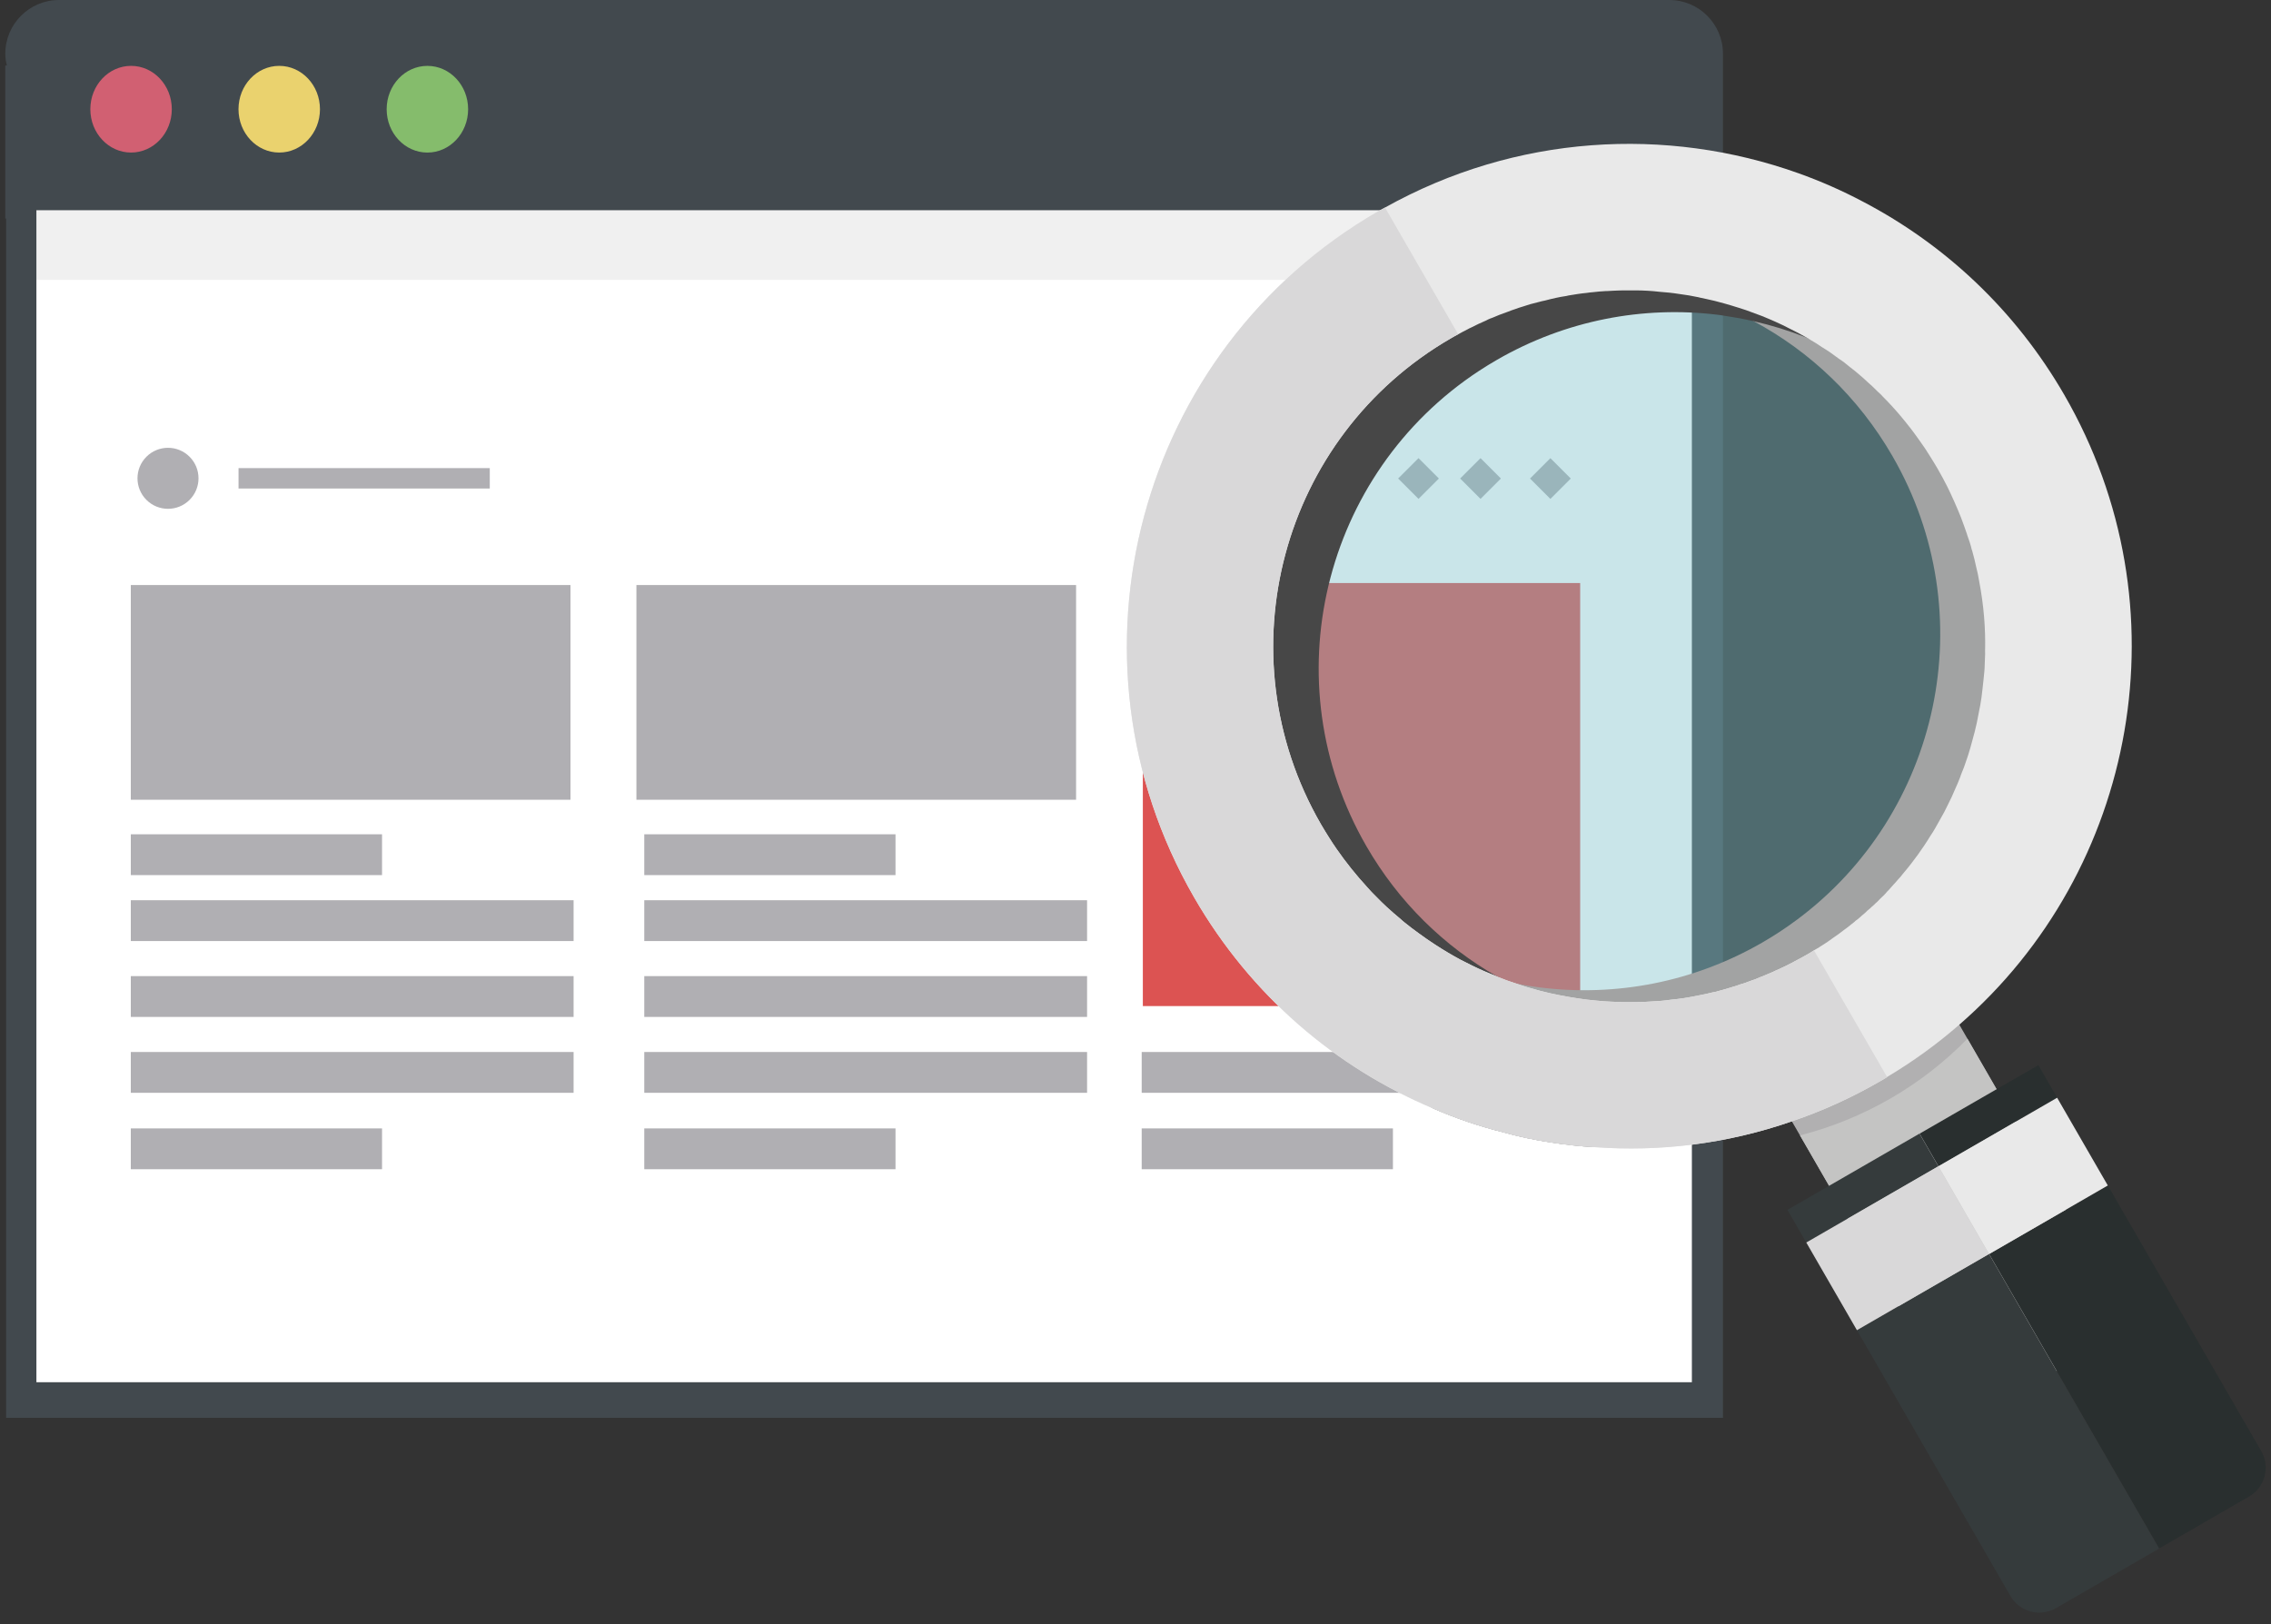
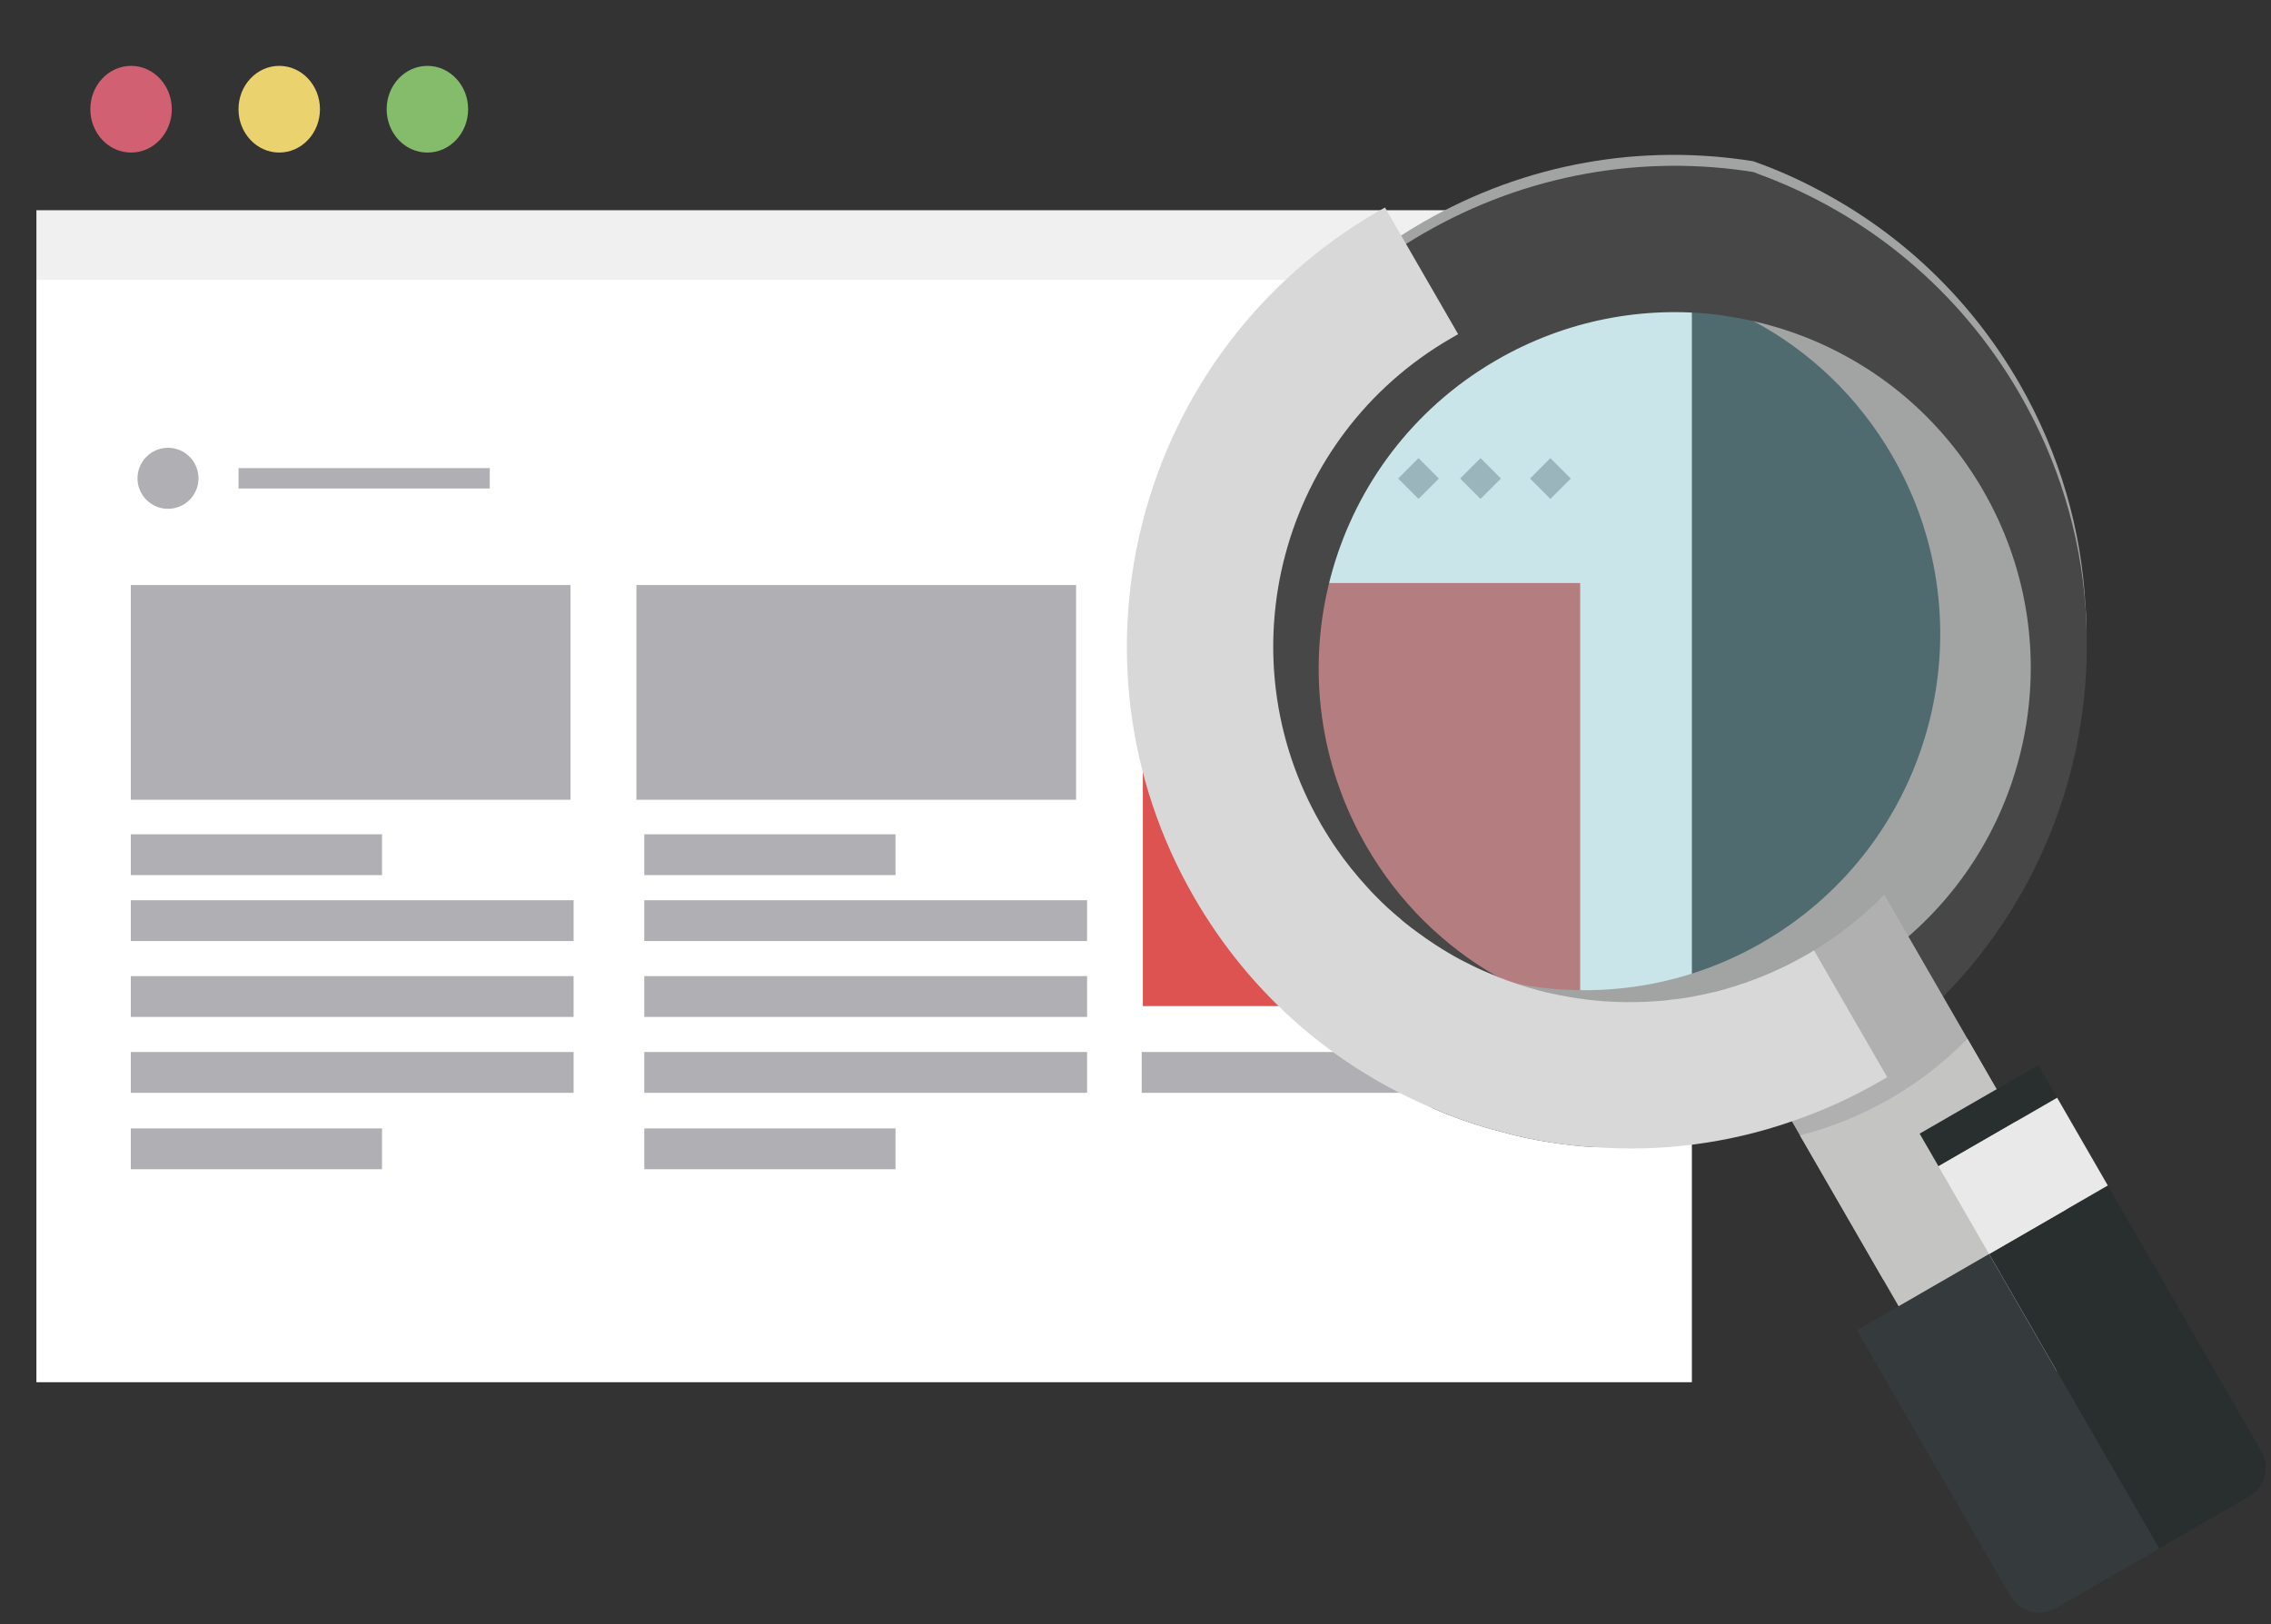
<svg xmlns="http://www.w3.org/2000/svg" version="1.1" id="レイヤー_1" x="0px" y="0px" viewBox="0 0 158 113" enable-background="new 0 0 158 113" xml:space="preserve">
  <rect x="0" y="0" width="158" height="113" fill="#333333" stroke="none" />
  <g>
    <g>
-       <path fill="#42494E" d="M119.872,3.738v94.917H0.425V15.212H0.369V4.556h0.112c-0.074-0.26-0.112-0.539-0.112-0.818    C0.369,1.674,2.043,0,4.107,0h112.027C118.198,0,119.872,1.674,119.872,3.738z" />
      <rect x="2.533" y="14.629" fill="#FFFFFF" width="115.176" height="81.549" />
      <rect x="2.533" y="14.629" opacity="0.06" fill="#0D0D0D" width="115.176" height="4.846" />
      <g>
        <path fill="#85BC6C" d="M29.735,10.616c-1.565,0-2.834-1.35-2.834-3.016s1.269-3.016,2.834-3.016c1.565,0,2.834,1.35,2.834,3.016     S31.3,10.616,29.735,10.616z" />
        <ellipse fill="#EAD26E" cx="19.427" cy="7.599" rx="2.834" ry="3.016" />
        <ellipse fill="#D16072" cx="9.119" cy="7.599" rx="2.834" ry="3.016" />
      </g>
      <g>
        <rect x="9.1" y="40.708" fill="#B0AFB3" width="30.589" height="14.941" />
        <rect x="44.277" y="40.708" fill="#B0AFB3" width="30.589" height="14.941" />
        <rect x="9.1" y="58.052" fill="#B0AFB3" width="17.479" height="2.84" />
        <rect x="16.596" y="32.572" fill="#B0AFB3" width="17.479" height="1.42" />
        <rect x="9.1" y="78.517" fill="#B0AFB3" width="17.479" height="2.84" />
        <rect x="9.1" y="62.64" fill="#B0AFB3" width="30.807" height="2.84" />
        <rect x="9.1" y="67.92" fill="#B0AFB3" width="30.807" height="2.84" />
        <rect x="9.1" y="73.2" fill="#B0AFB3" width="30.807" height="2.84" />
        <rect x="44.824" y="58.052" fill="#B0AFB3" width="17.479" height="2.84" />
        <rect x="44.824" y="78.517" fill="#B0AFB3" width="17.479" height="2.84" />
        <rect x="44.824" y="62.64" fill="#B0AFB3" width="30.807" height="2.84" />
        <rect x="44.824" y="67.92" fill="#B0AFB3" width="30.807" height="2.84" />
        <rect x="44.824" y="73.2" fill="#B0AFB3" width="30.807" height="2.84" />
-         <rect x="79.431" y="78.517" fill="#B0AFB3" width="17.479" height="2.84" />
        <rect x="79.431" y="73.2" fill="#B0AFB3" width="30.807" height="2.84" />
        <path fill="#B0AFB3" d="M13.189,31.781L13.189,31.781c0.829,0.829,0.829,2.173,0,3.002l0,0c-0.829,0.829-2.173,0.829-3.002,0l0,0     c-0.829-0.829-0.829-2.173,0-3.002l0,0C11.016,30.952,12.36,30.952,13.189,31.781z" />
        <rect x="101.995" y="32.279" transform="matrix(-0.707 -0.707 0.707 -0.707 152.293 129.645)" fill="#B0AFB3" width="2.005" height="2.005" />
        <rect x="106.856" y="32.279" transform="matrix(-0.707 -0.707 0.707 -0.707 160.592 133.083)" fill="#B0AFB3" width="2.005" height="2.005" />
        <rect x="97.679" y="32.279" transform="matrix(-0.707 -0.707 0.707 -0.707 144.927 126.594)" fill="#B0AFB3" width="2.005" height="2.005" />
      </g>
      <rect x="79.511" y="40.569" fill="#DC5352" width="30.426" height="29.436" />
    </g>
    <g>
      <circle opacity="0.4" fill="#78BFC9" cx="113.637" cy="44.339" r="26.492" />
      <g>
        <path fill="#A2A3A3" d="M126.491,13.206c-1.454-0.778-2.969-1.443-4.525-1.989c-7.648-1.223-15.73,0.067-22.963,4.242     c-0.53,0.306-1.03,0.61-1.523,0.926C86.735,23.343,80.99,35.346,81.575,47.431c0.015,0.353,0.03,0.705,0.057,1.051     c0.387,5.023,1.896,10.057,4.589,14.721c4.285,7.421,10.883,12.674,18.352,15.382c0.044,0.022,0.107,0.048,0.162,0.063     c6.275,0.994,12.822,0.309,18.98-2.273l0.012-0.007c1.349-0.575,2.669-1.227,3.964-1.975c0.825-0.476,1.629-0.987,2.401-1.527     c1.756-1.202,3.363-2.554,4.817-4.007c6.86-6.835,10.498-16.175,10.24-25.654c0.005-0.317-0.02-0.632-0.052-0.96     c-0.265-5.328-1.773-10.661-4.623-15.597C137.046,20.713,132.141,16.163,126.491,13.206z M88.762,56.506     c-6.835-11.838-2.777-26.981,9.073-33.823c0.825-0.476,1.676-0.905,2.544-1.28c5.791-2.511,12.127-2.635,17.787-0.72     c0.019,0.005,0.037,0.01,0.056,0.015c0.012-0.007,0.019,0.005,0.019,0.005c0.392,0.135,0.798,0.293,1.185,0.447     c0.162,0.064,0.331,0.139,0.482,0.209c0.73,0.285,1.427,0.621,2.095,0.989c3.91,2.093,7.288,5.278,9.662,9.39     c6.359,11.014,3.298,24.89-6.679,32.284l-0.012,0.007c-0.758,0.564-1.544,1.08-2.369,1.556     c-4.818,2.782-10.207,3.757-15.339,3.139c-0.019-0.005-0.037-0.01-0.049-0.003c-0.577-0.075-1.161-0.162-1.754-0.291     c-0.221-0.029-0.456-0.082-0.679-0.142C98.284,66.824,92.366,62.749,88.762,56.506z" />
        <path fill="#474747" d="M122.38,12.124c-0.125-0.053-0.25-0.107-0.387-0.153c-7.63-1.218-15.728,0.097-22.937,4.259     c-0.424,0.245-0.83,0.495-1.235,0.744C87.113,23.753,81.26,35.488,81.575,47.431c0.015,0.353,0.03,0.705,0.057,1.051     c0.287,5.284,1.793,10.587,4.622,15.487c3.326,5.76,8.041,10.2,13.478,13.17c1.552,0.675,3.157,1.224,4.79,1.632     c1.11,0.317,2.233,0.548,3.352,0.719c1.003,0.159,2.027,0.274,3.048,0.329c4.427-0.059,8.875-0.978,13.138-2.842l0.012-0.007     c1.224-0.518,2.443-1.128,3.644-1.821c0.931-0.537,1.834-1.122,2.693-1.728c1.737-1.207,3.349-2.577,4.783-4.065     c6.881-6.988,10.427-16.543,9.954-26.149c0.005-0.317-0.02-0.632-0.052-0.96c-0.365-5.066-1.864-10.138-4.577-14.838     C136.282,20.071,129.77,14.831,122.38,12.124z M137.966,34.113c6.026,10.437,3.588,23.435-5.193,31.049     c-1.163,1.033-2.466,1.958-3.868,2.767c-0.424,0.245-0.843,0.471-1.269,0.686c-2.278,1.142-4.656,1.919-7.059,2.301l-0.012,0.007     c-4.513,0.752-9.091,0.223-13.255-1.441c-0.088-0.043-0.181-0.068-0.269-0.112c-0.769-0.325-1.533-0.67-2.259-1.083     c-0.194-0.092-0.396-0.196-0.573-0.313c-0.007-0.012-0.025-0.017-0.044-0.022c-3.679-2.101-6.842-5.159-9.1-9.07     c-6.597-11.426-3.049-25.929,7.838-33.078l0.012-0.007c0.399-0.262,0.804-0.511,1.228-0.756     c4.806-2.775,10.188-3.762,15.32-3.144c0.098,0.006,0.191,0.031,0.289,0.038c0.756,0.113,1.508,0.245,2.249,0.413     c1.248,0.285,2.471,0.662,3.632,1.123c0.025,0.017,0.056,0.015,0.081,0.032C130.696,25.494,135.075,29.107,137.966,34.113z" />
        <path fill="#B1B0B1" d="M131.093,62.253l11.575,20.049l-11.65,6.726l-11.575-20.049c0.276-0.065,0.546-0.142,0.816-0.22     c0.12-0.038,0.246-0.063,0.359-0.113c0.143-0.051,0.293-0.091,0.436-0.142c0.192-0.048,0.389-0.115,0.58-0.193     c0.066-0.022,0.143-0.051,0.221-0.08c0.197-0.067,0.406-0.14,0.589-0.23c0.024-0.014,0.035-0.02,0.066-0.022     c0.143-0.051,0.291-0.121,0.435-0.172c0.047-0.027,0.101-0.043,0.148-0.07c0.167-0.065,0.327-0.141,0.498-0.225     c0.131-0.044,0.261-0.119,0.397-0.182c0.035-0.02,0.078-0.029,0.125-0.056c0.148-0.07,0.296-0.14,0.438-0.221     c0.089-0.036,0.183-0.09,0.266-0.138l0.012-0.007c0.289-0.151,0.591-0.31,0.885-0.48l0.024-0.014     c0.153-0.088,0.306-0.177,0.453-0.277l0.259-0.15c0.094-0.054,0.177-0.102,0.264-0.168l0.059-0.034     c0.264-0.168,0.517-0.33,0.755-0.515c0.123-0.087,0.257-0.18,0.38-0.266c0.123-0.087,0.227-0.178,0.35-0.265     c0.064-0.053,0.135-0.093,0.199-0.146c0.123-0.087,0.25-0.192,0.366-0.29c0.035-0.02,0.071-0.041,0.099-0.073     c0.076-0.059,0.163-0.126,0.232-0.197l0.071-0.041c0,0-0.007-0.012,0.005-0.019c0.012-0.007,0.012-0.007,0.024-0.014     c0.087-0.066,0.18-0.151,0.261-0.229c0.024-0.014,0.029-0.032,0.052-0.046c0.099-0.073,0.192-0.158,0.272-0.236     c0.017-0.025,0.052-0.046,0.069-0.071c0.024-0.014,0.04-0.039,0.064-0.052c0.087-0.066,0.168-0.144,0.249-0.222     c0.099-0.073,0.185-0.169,0.277-0.254c0.076-0.059,0.144-0.131,0.213-0.202c0.029-0.032,0.069-0.071,0.097-0.103     C130.903,62.441,130.995,62.356,131.093,62.253z" />
        <path fill="#C4C4C3" d="M136.88,72.277l11.568,20.037l-11.65,6.726l-11.568-20.037c2.16-0.556,4.267-1.396,6.293-2.565     C133.538,75.274,135.33,73.863,136.88,72.277z" />
        <path fill="none" d="M134.795,32.588c-2.887-5.001-7.256-8.615-12.233-10.606c-6.652-2.661-14.388-2.422-21.122,1.276     l24.758,42.882C137.682,59.177,141.543,44.275,134.795,32.588z" />
        <path fill="none" d="M91.903,57.352c4.055,7.023,11.031,11.31,18.508,12.207c5.133,0.618,10.501-0.36,15.322-3.143     c0.157-0.09,0.312-0.183,0.466-0.277l-24.758-42.882c-0.158,0.087-0.316,0.173-0.473,0.264     C89.122,30.362,85.065,45.508,91.903,57.352z" />
-         <path fill="#E9E9E9" d="M129.65,14.052c-1.473-0.783-2.988-1.448-4.551-2.006c-9.172-3.264-19.619-2.698-28.741,2.395     c-0.165,0.095-0.325,0.172-0.49,0.267c-16.703,9.644-22.433,31.029-12.79,47.733c3.958,6.856,9.877,11.857,16.653,14.698     c1.552,0.675,3.157,1.224,4.79,1.632c1.11,0.317,2.233,0.548,3.352,0.719c1.003,0.159,2.027,0.274,3.048,0.329     c4.579,0.341,9.243-0.232,13.744-1.794l0.012-0.007c2.091-0.704,4.143-1.638,6.134-2.787c0.153-0.088,0.318-0.184,0.476-0.291     c1.812-1.078,3.482-2.293,5.028-3.641c12.378-10.743,15.81-29.09,7.309-43.814C140.204,21.56,135.307,17.021,129.65,14.052z      M120.423,21.248c0.36,0.106,0.708,0.22,1.056,0.333c0.362,0.137,0.717,0.262,1.078,0.398c0.656,0.265,1.307,0.549,1.936,0.877     c0.414,0.201,0.824,0.42,1.221,0.646c0.095,0.055,0.183,0.099,0.266,0.161c0.259,0.149,0.524,0.31,0.766,0.484     c0.43,0.255,0.831,0.541,1.22,0.835c0.247,0.156,0.477,0.337,0.696,0.525c0.274,0.203,0.543,0.424,0.801,0.653     c0.154,0.131,0.315,0.274,0.457,0.411c0.251,0.217,0.489,0.44,0.723,0.682c0.129,0.114,0.257,0.228,0.363,0.356     c0.227,0.23,0.454,0.46,0.676,0.709c0.209,0.225,0.405,0.457,0.602,0.689c0.249,0.296,0.494,0.61,0.731,0.913     c0.212,0.286,0.424,0.572,0.625,0.864c0.212,0.286,0.401,0.585,0.589,0.885c0.189,0.299,0.384,0.611,0.561,0.917     c0.245,0.424,0.478,0.855,0.699,1.293c0.341,0.699,0.651,1.399,0.937,2.113c0.145,0.387,0.284,0.763,0.417,1.157     c0.007,0.012,0.014,0.024,0.009,0.042c0.132,0.364,0.25,0.704,0.332,1.065c0.014,0.023,0.027,0.047,0.029,0.078     c0.101,0.365,0.202,0.731,0.273,1.099c0.088,0.342,0.157,0.679,0.214,1.023c0.311,1.627,0.451,3.257,0.408,4.869     c0.004,0.061,0.001,0.11,0.004,0.17c-0.01,0.336-0.027,0.66-0.038,0.996c-0.008,0.068-0.004,0.128-0.013,0.196     c-0.023,0.233-0.047,0.435-0.065,0.65c-0.018,0.214-0.042,0.417-0.071,0.638c-0.039,0.368-0.084,0.724-0.149,1.075     c-0.003,0.049-0.025,0.093-0.028,0.142c-0.069,0.37-0.145,0.728-0.214,1.098c-0.091,0.414-0.189,0.816-0.305,1.213     c-0.09,0.334-0.184,0.687-0.292,1.017c-0.025,0.093-0.062,0.192-0.098,0.292c-0.123,0.385-0.265,0.765-0.425,1.141     c-0.015,0.056-0.03,0.112-0.052,0.155c-0.095,0.243-0.19,0.487-0.304,0.725c-0.17,0.412-0.359,0.82-0.567,1.222     c-0.14,0.301-0.299,0.597-0.465,0.881c-0.055,0.095-0.099,0.183-0.154,0.277c-0.176,0.321-0.363,0.65-0.576,0.961     c-0.139,0.221-0.266,0.436-0.412,0.646c-0.285,0.432-0.583,0.839-0.889,1.236c-0.198,0.256-0.408,0.518-0.624,0.769     c-0.096,0.134-0.21,0.262-0.319,0.373c-0.102,0.122-0.205,0.244-0.314,0.354c-0.067,0.074-0.131,0.155-0.2,0.225     c-0.086,0.097-0.159,0.186-0.252,0.271c-0.045,0.058-0.086,0.097-0.131,0.154c-0.024,0.014-0.04,0.039-0.057,0.064     c-0.104,0.092-0.202,0.195-0.294,0.28c-0.029,0.032-0.069,0.071-0.097,0.103c-0.069,0.071-0.138,0.142-0.213,0.202     c-0.092,0.085-0.178,0.181-0.277,0.254c-0.081,0.078-0.161,0.156-0.249,0.222c-0.024,0.014-0.04,0.039-0.064,0.052     c-0.017,0.025-0.052,0.046-0.069,0.071c-0.081,0.078-0.173,0.163-0.272,0.236c-0.024,0.014-0.029,0.032-0.052,0.046     c-0.081,0.078-0.173,0.163-0.261,0.229c-0.012,0.007-0.012,0.007-0.024,0.014c-0.017,0.025-0.052,0.046-0.076,0.059l-0.035,0.02     c-0.057,0.064-0.133,0.124-0.197,0.176c-0.029,0.032-0.064,0.052-0.099,0.073c-0.116,0.098-0.244,0.204-0.366,0.29     c-0.064,0.052-0.135,0.093-0.199,0.146c-0.123,0.087-0.227,0.178-0.35,0.265c-0.123,0.086-0.257,0.18-0.38,0.266     c-0.239,0.185-0.491,0.346-0.755,0.515l-0.059,0.034c-0.087,0.066-0.17,0.114-0.264,0.168l-0.259,0.15     c-0.146,0.1-0.299,0.189-0.453,0.277l-0.024,0.014c-0.283,0.163-0.584,0.321-0.885,0.48l-0.012,0.007     c-0.082,0.048-0.177,0.102-0.266,0.138c-0.141,0.082-0.289,0.152-0.438,0.221c-0.047,0.027-0.089,0.036-0.125,0.056     c-0.136,0.063-0.266,0.138-0.397,0.182c-0.172,0.084-0.332,0.16-0.498,0.225c-0.202,0.085-0.392,0.164-0.583,0.242     c-0.03,0.002-0.042,0.009-0.066,0.022c-0.183,0.09-0.392,0.164-0.589,0.23c-0.077,0.029-0.155,0.058-0.221,0.08     c-0.19,0.078-0.387,0.145-0.58,0.193c-0.077,0.029-0.143,0.051-0.221,0.08c-0.066,0.022-0.143,0.051-0.216,0.062     c-0.113,0.05-0.239,0.075-0.359,0.113c-0.263,0.089-0.539,0.154-0.797,0.225l-0.012,0.007c-0.096,0.024-0.192,0.048-0.295,0.06     c-0.312,0.086-0.637,0.148-0.962,0.21c-0.644,0.136-1.29,0.242-1.932,0.299c-0.447,0.069-0.884,0.102-1.327,0.122     c-0.376,0.029-0.759,0.046-1.137,0.044c-0.371,0.01-0.749,0.008-1.134-0.005c-0.354-0.015-0.72-0.024-1.082-0.051     c-0.38-0.032-0.778-0.069-1.165-0.113c-0.847-0.108-1.685-0.252-2.512-0.434c-0.253-0.058-0.507-0.116-0.748-0.18     c-0.576-0.154-1.14-0.316-1.695-0.514c-0.422-0.133-0.84-0.285-1.252-0.455c-0.007-0.012-0.025-0.017-0.044-0.022     c-0.306-0.122-0.619-0.255-0.931-0.389c-0.544-0.236-1.079-0.508-1.613-0.781c-0.592-0.318-1.167-0.661-1.744-1.035     c-0.399-0.256-0.794-0.531-1.176-0.813c-0.344-0.241-0.664-0.496-0.984-0.751c-0.09-0.074-0.173-0.136-0.251-0.217     c-0.327-0.267-0.649-0.552-0.977-0.849c-0.246-0.235-0.51-0.475-0.757-0.741c-0.214-0.207-0.415-0.42-0.605-0.64     c-0.763-0.832-1.481-1.721-2.141-2.675c-0.173-0.246-0.335-0.498-0.496-0.75c-0.195-0.311-0.398-0.634-0.588-0.964     c-6.835-11.838-2.777-26.981,9.061-33.816l0.012-0.007c0.141-0.082,0.306-0.177,0.466-0.254l0.012-0.007     c0.224-0.129,0.454-0.247,0.673-0.357c0.071-0.041,0.141-0.082,0.207-0.104c0.348-0.185,0.699-0.34,1.037-0.489     c0.094-0.054,0.207-0.104,0.308-0.146c0.024-0.014,0.035-0.02,0.066-0.022c0.392-0.164,0.785-0.327,1.167-0.454     c0.167-0.065,0.333-0.13,0.507-0.183c0.167-0.065,0.352-0.125,0.514-0.171c0.185-0.06,0.371-0.12,0.544-0.173     c0.192-0.048,0.396-0.103,0.588-0.151c0.131-0.044,0.276-0.065,0.415-0.098c0.504-0.134,1.003-0.249,1.51-0.322     c0.054-0.015,0.096-0.024,0.138-0.033c0.416-0.068,0.845-0.142,1.263-0.179c0.145-0.021,0.29-0.042,0.442-0.051     c0.29-0.042,0.582-0.053,0.867-0.076c0.03-0.002,0.049,0.003,0.079,0.001c0.315-0.025,0.626-0.031,0.948-0.045     c0.049,0.003,0.091-0.005,0.14-0.002c0.329-0.001,0.639-0.008,0.957-0.003c0.537,0.004,1.087,0.032,1.627,0.097     c0.459,0.033,0.925,0.079,1.393,0.154c0.442,0.059,0.891,0.129,1.324,0.225c0.019,0.005,0.037,0.01,0.056,0.015     c0.012-0.007,0.019,0.005,0.019,0.005c0.358,0.076,0.716,0.152,1.081,0.24c0.223,0.06,0.427,0.115,0.65,0.174     C120.119,21.157,120.275,21.208,120.423,21.248z" />
        <path fill="#D9D8D9" d="M96.359,14.441l5.087,8.811l-0.483,0.279c-11.838,6.835-15.896,21.978-9.061,33.816     c0.19,0.33,0.393,0.653,0.588,0.964c0.161,0.252,0.323,0.505,0.496,0.75c0.66,0.954,1.378,1.843,2.141,2.675     c0.19,0.22,0.392,0.433,0.605,0.64c0.247,0.265,0.512,0.505,0.757,0.741c0.329,0.297,0.65,0.582,0.977,0.849     c0.078,0.081,0.161,0.143,0.251,0.217c0.32,0.255,0.64,0.51,0.984,0.751c0.383,0.282,0.777,0.557,1.176,0.813     c0.577,0.374,1.152,0.717,1.744,1.035c0.534,0.273,1.069,0.545,1.613,0.781c0.313,0.133,0.625,0.267,0.931,0.389     c0.019,0.005,0.037,0.01,0.044,0.022c0.412,0.17,0.83,0.322,1.252,0.455c0.554,0.198,1.119,0.359,1.695,0.514     c0.241,0.065,0.495,0.123,0.748,0.18c0.828,0.182,1.665,0.327,2.512,0.434c0.387,0.044,0.785,0.081,1.165,0.113     c0.361,0.027,0.727,0.036,1.082,0.051c0.385,0.013,0.763,0.015,1.134,0.005c0.378,0.002,0.761-0.015,1.137-0.044     c0.444-0.02,0.88-0.053,1.327-0.122c0.642-0.057,1.288-0.163,1.932-0.299c0.325-0.062,0.651-0.124,0.962-0.21     c0.103-0.012,0.199-0.036,0.295-0.06l0.012-0.007c0.258-0.07,0.534-0.136,0.797-0.225c0.12-0.038,0.246-0.063,0.359-0.113     c0.073-0.01,0.15-0.039,0.216-0.062c0.078-0.029,0.143-0.051,0.221-0.08c0.192-0.048,0.389-0.115,0.58-0.193     c0.066-0.022,0.143-0.051,0.221-0.08c0.197-0.067,0.406-0.14,0.589-0.23c0.024-0.014,0.035-0.02,0.066-0.022     c0.19-0.078,0.381-0.157,0.583-0.242c0.167-0.065,0.327-0.141,0.498-0.225c0.131-0.044,0.261-0.119,0.397-0.182     c0.035-0.02,0.078-0.029,0.125-0.056c0.148-0.07,0.296-0.14,0.438-0.221c0.089-0.036,0.183-0.09,0.266-0.138l0.012-0.007     c0.301-0.158,0.603-0.316,0.885-0.48l0.024-0.014c0.153-0.088,0.306-0.177,0.453-0.277l0.012-0.007l5.094,8.823l-0.483,0.279     c-1.991,1.149-4.043,2.083-6.134,2.787l-0.012,0.007c-4.501,1.562-9.165,2.134-13.744,1.794c-1.021-0.055-2.046-0.17-3.048-0.329     c-1.119-0.17-2.242-0.402-3.352-0.719c-1.633-0.408-3.238-0.957-4.79-1.632c-6.776-2.841-12.695-7.843-16.653-14.698     c-9.644-16.703-3.913-38.089,12.79-47.733C96.034,14.613,96.194,14.537,96.359,14.441z" />
        <line fill="none" x1="131.29" y1="74.96" x2="131.116" y2="75.61" />
        <path fill="#292F2F" d="M133.555,78.881l1.312,2.272l8.258-4.768l3.525,6.105l-8.258,4.768l11.828,20.486l6.254-3.611     c1.107-0.639,1.486-2.054,0.847-3.161l-15.507-26.859L133.555,78.881z" />
-         <rect x="124.305" y="81.358" transform="matrix(0.866 -0.5 0.5 0.866 -23.971 75.881)" fill="#353B3C" width="10.609" height="2.625" />
        <path fill="#353B3C" d="M138.383,87.257l11.833,20.496l-7.185,4.149c-1.107,0.639-2.526,0.249-3.165-0.858l-10.671-18.482     L138.383,87.257z" />
-         <rect x="126.723" y="83.335" transform="matrix(0.866 -0.5 0.5 0.866 -25.741 77.65)" fill="#D9D8D9" width="10.609" height="7.046" />
        <rect x="135.99" y="78.297" transform="matrix(0.866 -0.5 0.5 0.866 -22.053 81.341)" fill="#E9E9E9" width="9.536" height="7.05" />
      </g>
    </g>
  </g>
</svg>